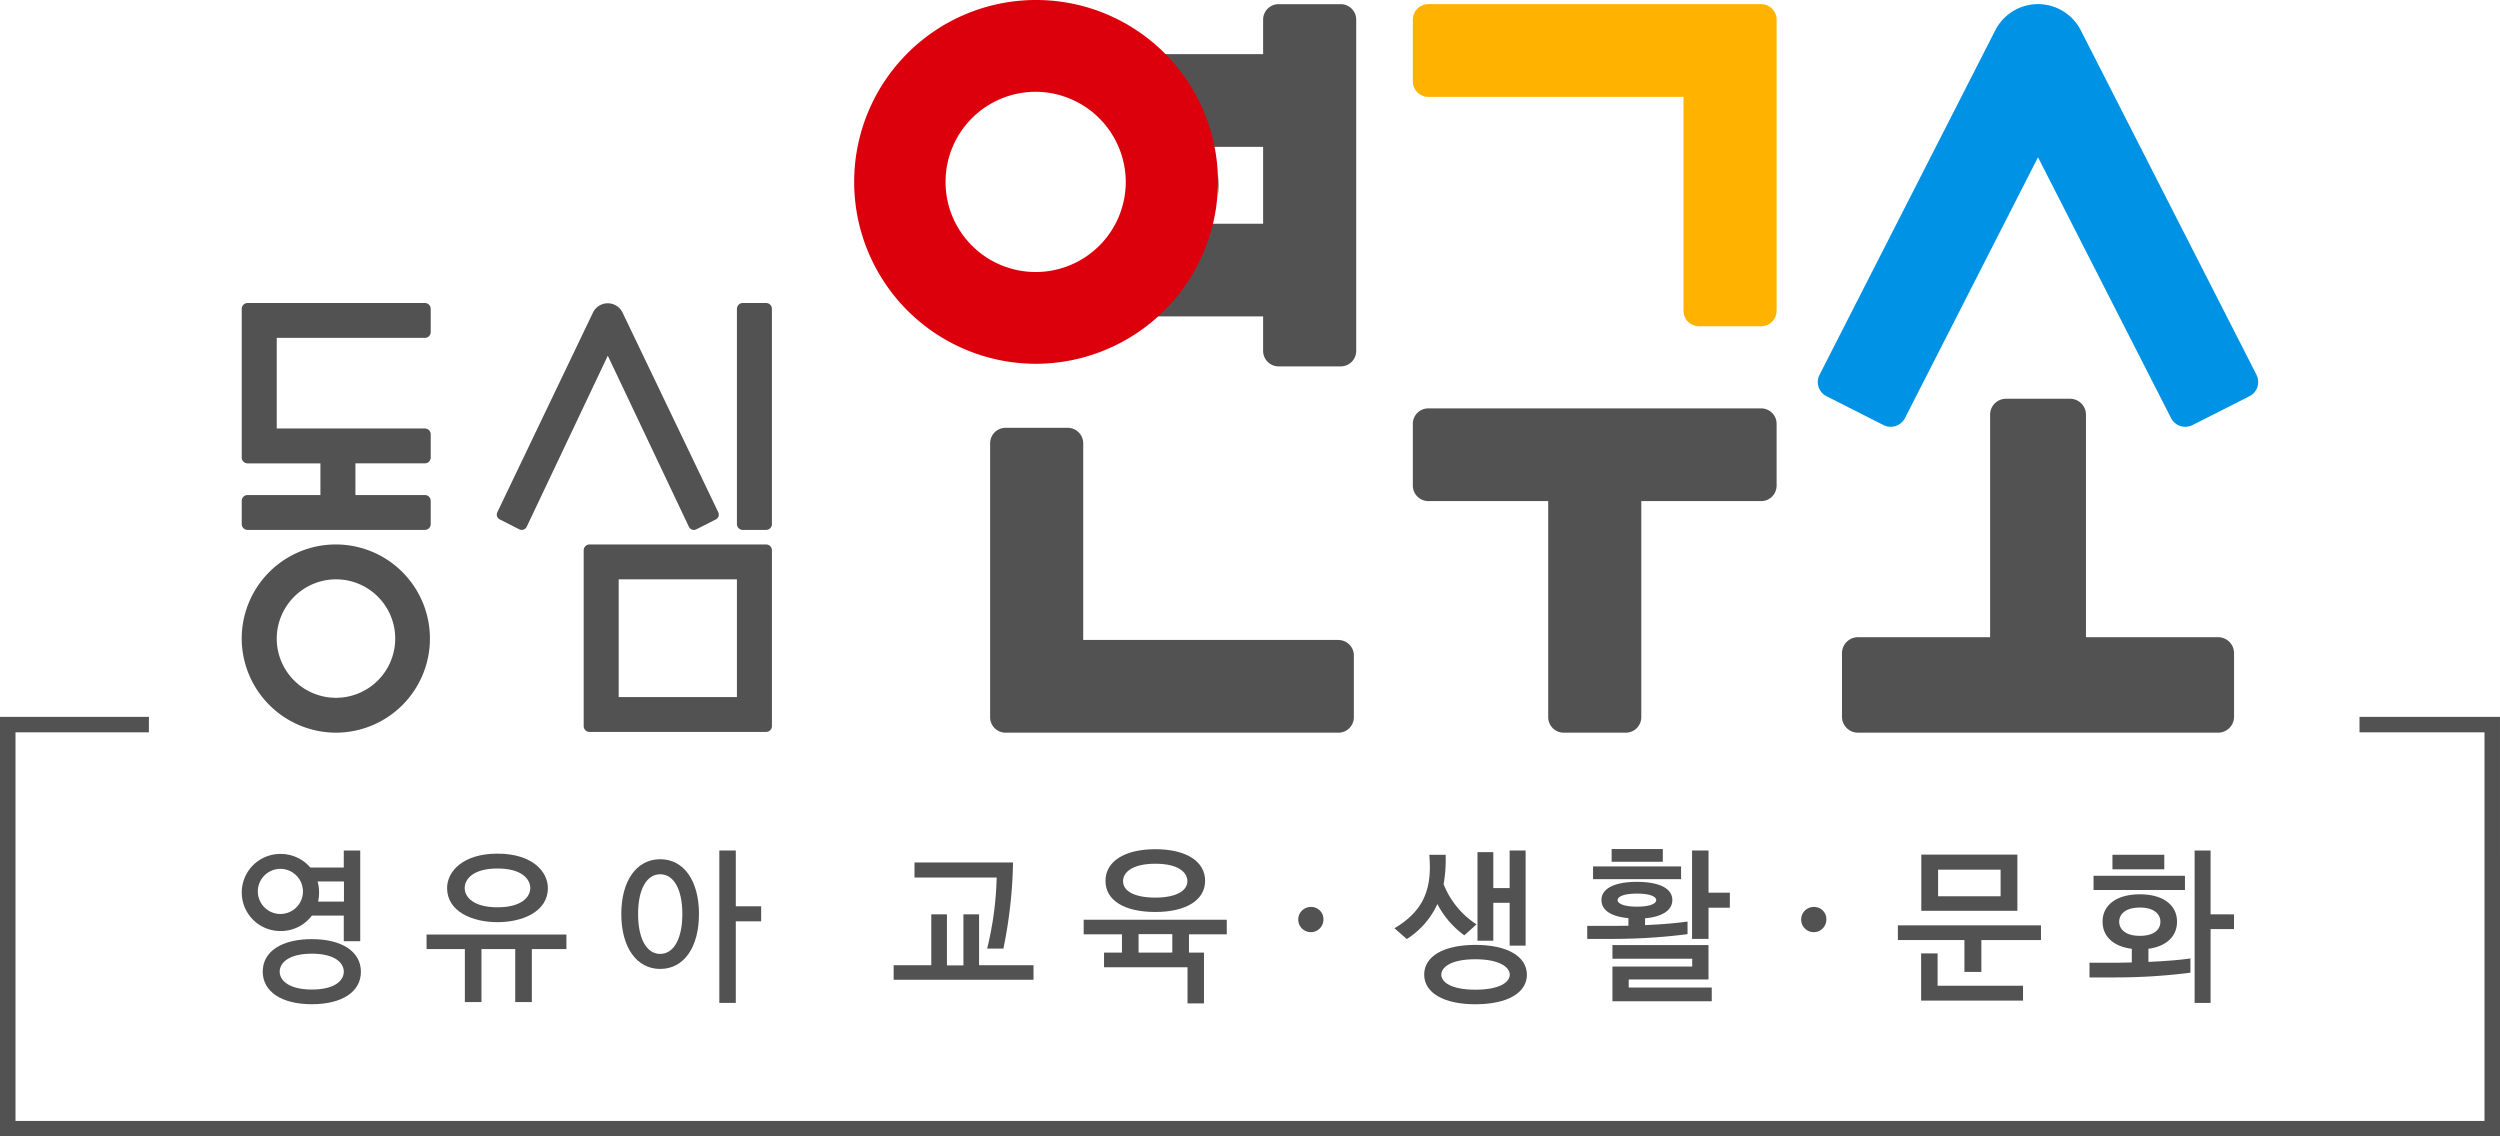
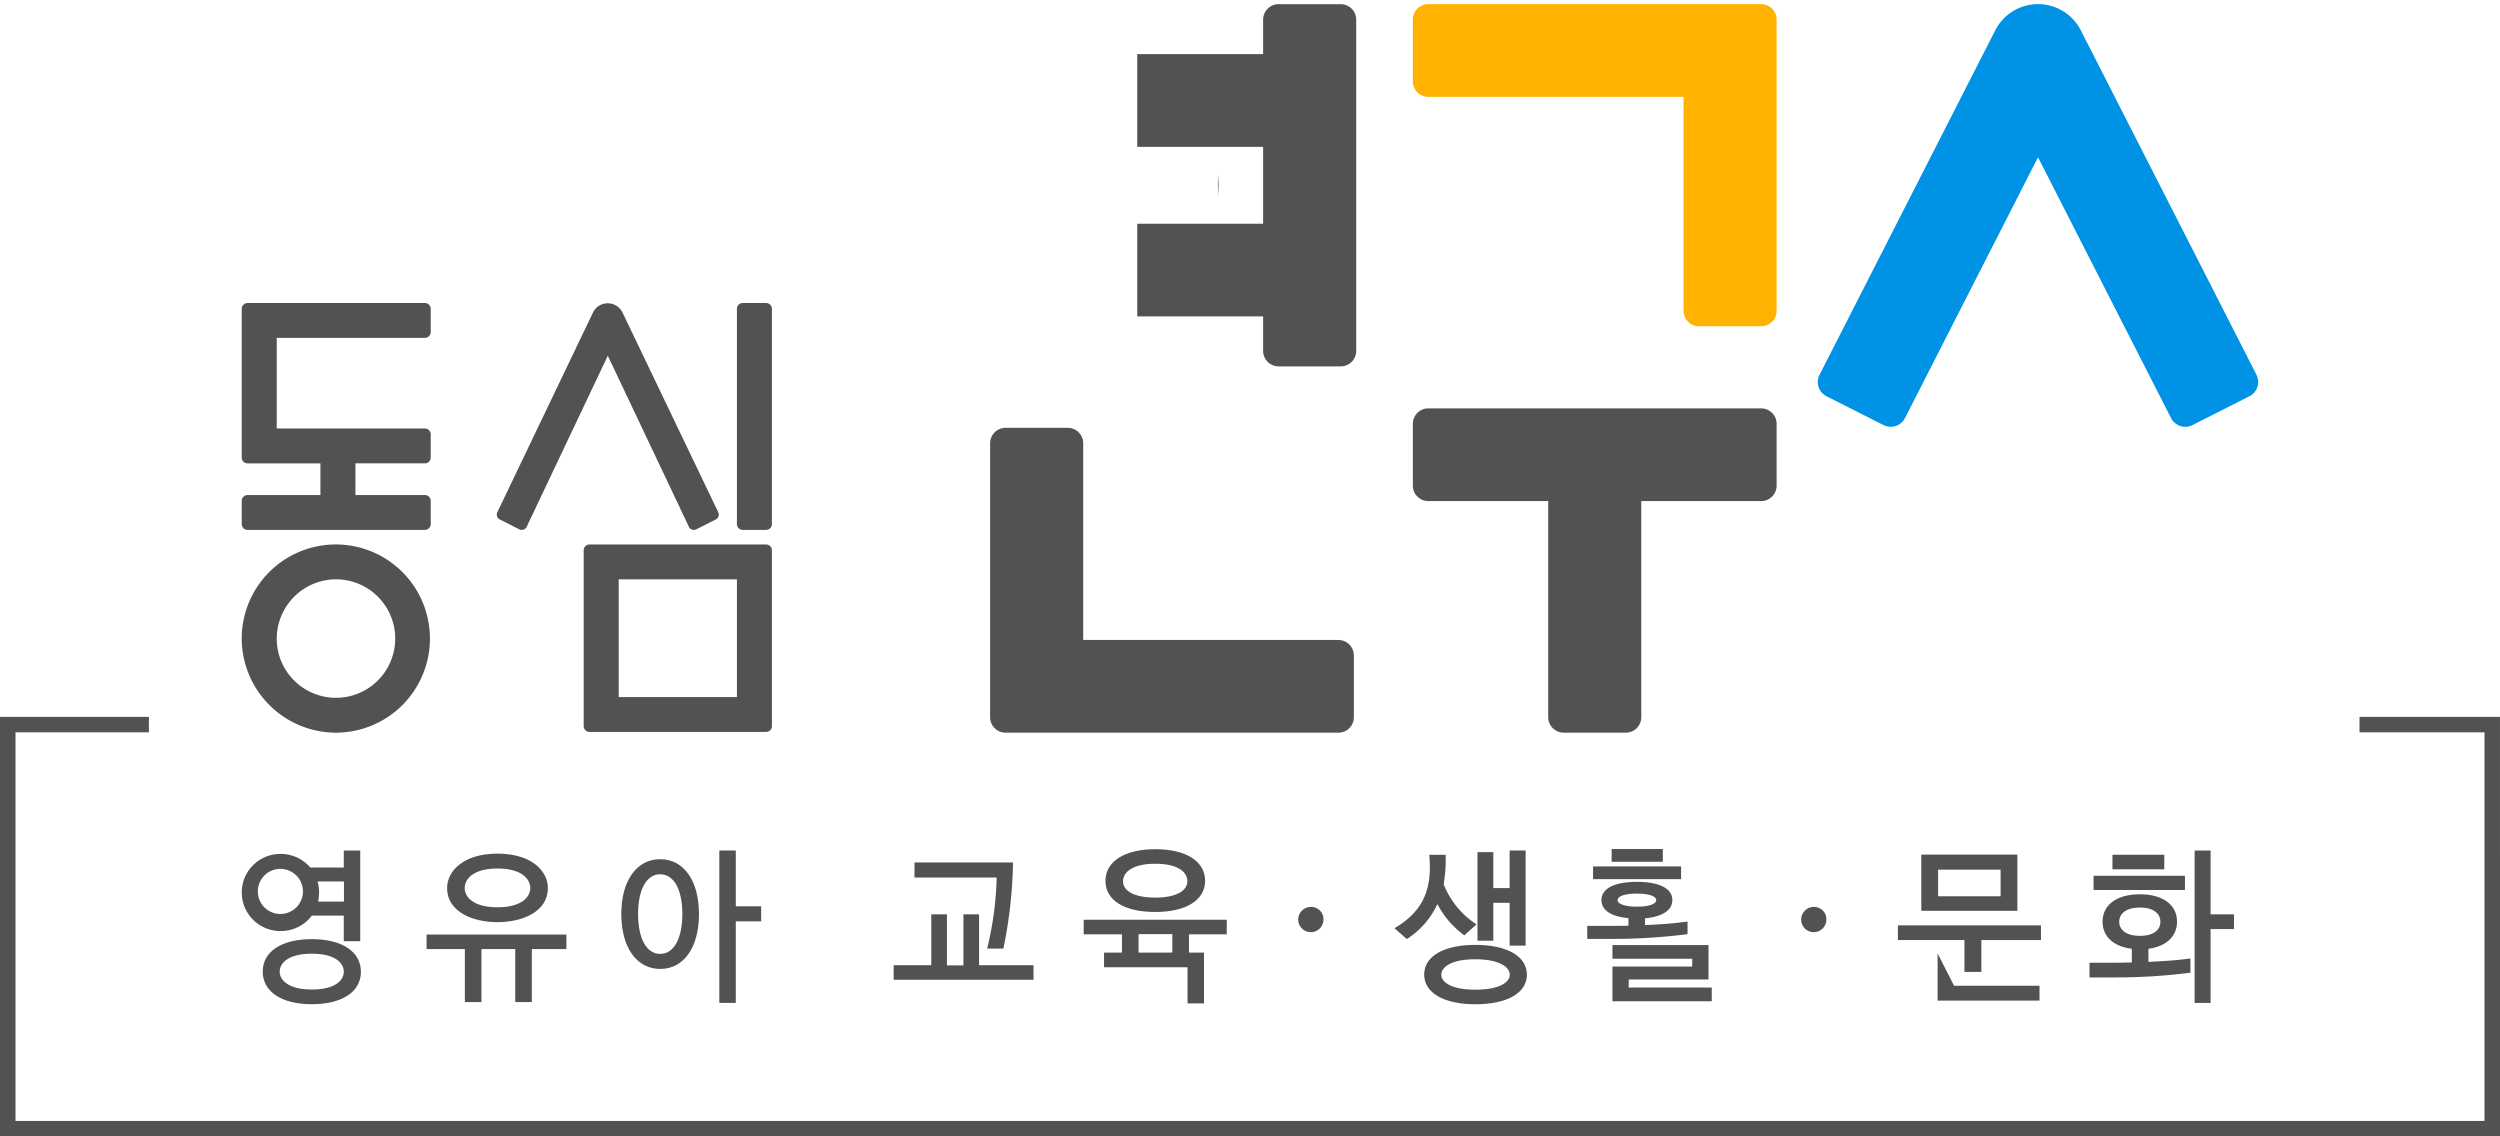
<svg xmlns="http://www.w3.org/2000/svg" id="logo-dongsimlab" width="286" height="130" viewBox="0 0 286 130">
  <g id="그룹_1494" data-name="그룹 1494" transform="translate(27.653 34.666)">
    <path id="패스_7845" data-name="패스 7845" d="M225.093,345.8h20.286a.667.667,0,0,0,.668-.665v-2.659a.667.667,0,0,0-.668-.665h-7.946v-3.624h7.946a.667.667,0,0,0,.668-.665v-2.659a.667.667,0,0,0-.668-.665H228.431V323.833h16.948a.667.667,0,0,0,.668-.665V320.51a.667.667,0,0,0-.668-.665H225.093a.667.667,0,0,0-.668.665v17.013a.667.667,0,0,0,.668.665h8.335v3.624h-8.335a.667.667,0,0,0-.668.665v2.659a.667.667,0,0,0,.668.665" transform="translate(-224.425 -319.845)" fill="#535252" />
    <path id="패스_7846" data-name="패스 7846" d="M235.236,352.941a6.777,6.777,0,1,1-6.805,6.778,6.8,6.8,0,0,1,6.805-6.778m0,17.543a10.766,10.766,0,1,0-10.812-10.765,10.8,10.8,0,0,0,10.812,10.765" transform="translate(-224.425 -321.332)" fill="#535252" />
    <path id="패스_7847" data-name="패스 7847" d="M284.516,345.8h2.67a.666.666,0,0,0,.667-.665V320.51a.666.666,0,0,0-.667-.665h-2.67a.666.666,0,0,0-.668.665v24.626a.667.667,0,0,0,.668.665" transform="translate(-227.198 -319.845)" fill="#535252" />
    <path id="패스_7848" data-name="패스 7848" d="M269.466,352.941H282.99v13.469H269.466Zm16.863-3.988h-20.2a.667.667,0,0,0-.668.665v20.116a.666.666,0,0,0,.668.664h20.2a.665.665,0,0,0,.667-.664V349.618a.666.666,0,0,0-.667-.665" transform="translate(-226.34 -321.332)" fill="#535252" />
    <path id="패스_7849" data-name="패스 7849" d="M280.362,343.769,269.4,320.9a1.879,1.879,0,0,0-3.345,0L255.1,343.769a.621.621,0,0,0,.275.837l2.231,1.13a.63.63,0,0,0,.841-.275l9.285-19.588,9.285,19.588a.627.627,0,0,0,.363.31.607.607,0,0,0,.194.032.644.644,0,0,0,.283-.067l2.23-1.13a.621.621,0,0,0,.276-.837" transform="translate(-225.853 -319.847)" fill="#535252" />
  </g>
  <path id="패스_7850" data-name="패스 7850" d="M354.069,359.158H324.883v-22.5a1.771,1.771,0,0,0-1.775-1.768h-7.1a1.769,1.769,0,0,0-1.775,1.768V368a1.768,1.768,0,0,0,1.775,1.768h38.061A1.769,1.769,0,0,0,355.845,368v-7.07a1.772,1.772,0,0,0-1.776-1.767" transform="translate(-200.963 -285.948)" fill="#535252" />
  <path id="패스_7851" data-name="패스 7851" d="M404.8,283.814H366.734a1.77,1.77,0,0,0-1.775,1.767v7.07a1.771,1.771,0,0,0,1.775,1.769h29.19v24.472a1.77,1.77,0,0,0,1.776,1.769h7.1a1.772,1.772,0,0,0,1.775-1.769V285.581a1.771,1.771,0,0,0-1.775-1.767" transform="translate(-203.33 -283.338)" fill="#ffb300" />
  <path id="패스_7852" data-name="패스 7852" d="M404.8,332.547H366.734a1.769,1.769,0,0,0-1.775,1.764v7.074a1.773,1.773,0,0,0,1.775,1.768h13.71v24.725a1.772,1.772,0,0,0,1.775,1.767h7.1a1.772,1.772,0,0,0,1.775-1.767V343.153H404.8a1.774,1.774,0,0,0,1.775-1.768v-7.074a1.77,1.77,0,0,0-1.775-1.764" transform="translate(-203.33 -285.828)" fill="#535252" />
  <path id="패스_7853" data-name="패스 7853" d="M463.745,326.225,443.636,286.8a5.491,5.491,0,0,0-9.777,0l-20.11,39.421a1.814,1.814,0,0,0,.8,2.445l6.519,3.3a1.836,1.836,0,0,0,2.458-.8l15.219-29.836,15.219,29.836a1.828,1.828,0,0,0,1.061.906,1.832,1.832,0,0,0,1.394-.106l6.517-3.3a1.814,1.814,0,0,0,.8-2.445" transform="translate(-205.597 -283.338)" fill="#0092e5" />
-   <path id="패스_7854" data-name="패스 7854" d="M459.48,358.665H444.368V333.207a1.823,1.823,0,0,0-1.828-1.82h-7.31a1.82,1.82,0,0,0-1.828,1.82v25.458H418.287a1.827,1.827,0,0,0-1.831,1.82v7.281a1.824,1.824,0,0,0,1.831,1.82H459.48a1.822,1.822,0,0,0,1.828-1.82v-7.281a1.826,1.826,0,0,0-1.828-1.82" transform="translate(-205.733 -285.769)" fill="#535252" />
  <g id="그룹_1495" data-name="그룹 1495" transform="translate(130.105 0.477)">
    <path id="패스_7855" data-name="패스 7855" d="M355.162,283.815h-7.1a1.773,1.773,0,0,0-1.775,1.768v3.944h-14.4v10.61h14.4v8.794h-14.4v10.605h14.4v3.945a1.774,1.774,0,0,0,1.775,1.772h7.1a1.774,1.774,0,0,0,1.775-1.772v-37.9A1.773,1.773,0,0,0,355.162,283.815Z" transform="translate(-331.891 -283.815)" fill="#535252" />
    <path id="패스_7856" data-name="패스 7856" d="M341.571,304.3v2.555c.027-.425.07-.85.07-1.277S341.6,304.729,341.571,304.3Z" transform="translate(-332.343 -284.862)" fill="#535252" />
  </g>
-   <path id="패스_7857" data-name="패스 7857" d="M318.63,324.931a20.81,20.81,0,1,1,20.9-20.808A20.875,20.875,0,0,1,318.63,324.931Zm0-31.117a10.308,10.308,0,1,0,10.35,10.309A10.342,10.342,0,0,0,318.63,293.814Z" transform="translate(-200.193 -283.312)" fill="#dc000c" />
  <path id="패스_7858" data-name="패스 7858" d="M481.418,417.729h-286V369.741h17.034v1.766H197.191v44.457H479.645V371.506h-14.3v-1.766h16.072Z" transform="translate(-195.418 -287.729)" fill="#535252" />
  <g id="그룹_1496" data-name="그룹 1496" transform="translate(27.653 97.129)">
    <path id="패스_7859" data-name="패스 7859" d="M232.561,396.534c-3.463,0-5.616,1.423-5.616,3.714s2.152,3.733,5.616,3.733,5.617-1.423,5.617-3.714S236.025,396.534,232.561,396.534Zm0,5.765c-2.714,0-3.677-1.1-3.677-2.05s.963-2.049,3.677-2.049,3.659,1.1,3.659,2.049C236.22,401.239,235.259,402.3,232.561,402.3Z" transform="translate(-224.542 -386.227)" fill="#535252" />
    <path id="패스_7860" data-name="패스 7860" d="M232.445,393.3H236.1v2.928h1.883V385.849H236.1V387.8h-3.83a4.439,4.439,0,0,0-3.432-1.557,4.408,4.408,0,1,0,0,8.817A4.415,4.415,0,0,0,232.445,393.3Zm-3.605-5.351a2.591,2.591,0,0,1,2.587,2.707,2.581,2.581,0,1,1-2.587-2.707Zm4.265,1.445h3.016v2.3h-2.957a4.979,4.979,0,0,0,.11-1.036A4.666,4.666,0,0,0,233.105,389.391Z" transform="translate(-224.425 -385.681)" fill="#535252" />
    <path id="패스_7861" data-name="패스 7861" d="M246.608,397.644h4.379v6.064h1.9v-6.064h3.863v6.064h1.9v-6.064h3.954V395.98h-16Z" transform="translate(-225.46 -386.199)" fill="#535252" />
    <path id="패스_7862" data-name="패스 7862" d="M254.834,394.067c2.869,0,5.765-1.207,5.765-3.9,0-1.9-1.8-3.94-5.765-3.94s-5.765,2.043-5.765,3.94C249.069,392.86,251.965,394.067,254.834,394.067Zm0-6.14c2.768,0,3.751,1.206,3.751,2.239,0,1.014-.983,2.2-3.751,2.2s-3.751-1.184-3.751-2.2C251.083,389.133,252.064,387.927,254.834,387.927Z" transform="translate(-225.575 -385.7)" fill="#535252" />
    <path id="패스_7863" data-name="패스 7863" d="M274.425,386.9c-2.7,0-4.452,2.459-4.452,6.268s1.749,6.285,4.452,6.285,4.435-2.466,4.435-6.285S277.119,386.9,274.425,386.9Zm0,10.833c-1.561,0-2.531-1.748-2.531-4.565s.97-4.546,2.531-4.546,2.532,1.741,2.532,4.546S275.987,397.731,274.425,397.731Z" transform="translate(-226.55 -385.735)" fill="#535252" />
    <path id="패스_7864" data-name="패스 7864" d="M283.621,385.849h-1.884v17.435h1.884v-9.331h2.9v-1.721h-2.9Z" transform="translate(-227.099 -385.681)" fill="#535252" />
    <path id="패스_7865" data-name="패스 7865" d="M312.43,393.546h-1.791v5.84h-1.886v-5.84h-1.791v5.82h-4.305v1.664h16v-1.664H312.43Z" transform="translate(-228.076 -386.074)" fill="#535252" />
    <path id="패스_7866" data-name="패스 7866" d="M313.513,396.962l-.047.182h1.861l.025-.115a52.934,52.934,0,0,0,1.075-9.585v-.149H305.157v1.72h9.4A37.629,37.629,0,0,1,313.513,396.962Z" transform="translate(-228.192 -385.755)" fill="#535252" />
    <path id="패스_7867" data-name="패스 7867" d="M333.785,392.875c3.509,0,5.69-1.364,5.69-3.564,0-2.233-2.181-3.619-5.69-3.619s-5.709,1.387-5.709,3.619S330.211,392.875,333.785,392.875Zm0-5.519c2.7,0,3.659,1.029,3.659,1.993,0,1.161-1.4,1.881-3.659,1.881-2.315,0-3.7-.7-3.7-1.881C330.09,388.385,331.06,387.356,333.785,387.356Z" transform="translate(-229.262 -385.673)" fill="#535252" />
    <path id="패스_7868" data-name="패스 7868" d="M325.46,395.863h4.379v2.09h-2.051v1.683h9.552v4.132h1.883v-5.814h-1.718v-2.09h4.324V394.2H325.46Zm6.281,2.09v-2.109H335.6v2.109Z" transform="translate(-229.14 -386.108)" fill="#535252" />
    <path id="패스_7869" data-name="패스 7869" d="M352.649,392.656a1.442,1.442,0,1,0,1.441,1.443A1.395,1.395,0,0,0,352.649,392.656Z" transform="translate(-230.341 -386.029)" fill="#535252" />
    <path id="패스_7870" data-name="패스 7870" d="M374.526,391.832h1.868v4.9h1.828V385.849h-1.828v4.3h-1.868v-4.112h-1.809v10.132h1.809Z" transform="translate(-231.345 -385.681)" fill="#535252" />
    <path id="패스_7871" data-name="패스 7871" d="M372.178,397.227c-3.612,0-5.857,1.3-5.857,3.394s2.244,3.4,5.857,3.4c3.635,0,5.893-1.294,5.893-3.376C378.071,398.535,375.812,397.227,372.178,397.227Zm0,5.126c-2.878,0-3.9-.922-3.9-1.712,0-.816,1.022-1.769,3.9-1.769,2.719,0,3.935.887,3.935,1.769C376.113,401.43,375.083,402.353,372.178,402.353Z" transform="translate(-231.047 -386.262)" fill="#535252" />
    <path id="패스_7872" data-name="패스 7872" d="M370.649,395.51l.1.07,1.389-1.255-.15-.1a9.717,9.717,0,0,1-3.61-4.495,16.335,16.335,0,0,0,.235-3.218v-.145h-1.876l.013.159c.322,3.909-.787,6.269-3.829,8.144l-.169.1,1.418,1.237.094-.065a9.361,9.361,0,0,0,3.4-3.94A10.272,10.272,0,0,0,370.649,395.51Z" transform="translate(-230.88 -385.707)" fill="#535252" />
    <rect id="사각형_266" data-name="사각형 266" width="10.069" height="1.457" transform="translate(154.593 1.99)" fill="#535252" />
-     <path id="패스_7873" data-name="패스 7873" d="M400.35,385.849h-1.884v10.113h1.884v-3.568h2.439v-1.719H400.35Z" transform="translate(-232.547 -385.681)" fill="#535252" />
    <rect id="사각형_267" data-name="사각형 267" width="5.856" height="1.457" transform="translate(156.718)" fill="#535252" />
    <path id="패스_7874" data-name="패스 7874" d="M397.361,395.611v-1.442l-.168.024c-1.541.212-3.374.327-4.692.385v-.78c1.986-.175,3.122-.932,3.122-2.088,0-1.322-1.475-2.081-4.046-2.081s-4.064.759-4.064,2.081c0,1.161,1.1,1.893,3.086,2.068v.867c-.65.016-1.284.016-1.848.016h-2.864v1.495h2.882a67.224,67.224,0,0,0,8.464-.528Zm-8-3.882c0-.365.582-.754,2.217-.754s2.2.389,2.2.754c0,.34-.576.736-2.2.736S389.36,392.068,389.36,391.728Z" transform="translate(-231.96 -385.874)" fill="#535252" />
    <path id="패스_7875" data-name="패스 7875" d="M390.776,401.182H399.9v-3.936H388.911v1.57h9.128v.889h-9.128v3.974h11.362v-1.57h-9.5Z" transform="translate(-232.101 -386.263)" fill="#535252" />
    <path id="패스_7876" data-name="패스 7876" d="M413,392.656a1.442,1.442,0,1,0,1.441,1.443A1.395,1.395,0,0,0,413,392.656Z" transform="translate(-233.158 -386.029)" fill="#535252" />
    <path id="패스_7877" data-name="패스 7877" d="M436.966,386.344H425.974v6.432h10.992Zm-9.072,4.768v-3.048h7.152v3.048Z" transform="translate(-233.83 -385.706)" fill="#535252" />
    <path id="패스_7878" data-name="패스 7878" d="M423.163,396.554h7.613V400.2h1.939v-3.643h6.818v-1.683h-16.37Z" transform="translate(-233.699 -386.142)" fill="#535252" />
-     <path id="패스_7879" data-name="패스 7879" d="M427.837,398.255h-1.884v5.4h11.658v-1.7h-9.774Z" transform="translate(-233.829 -386.315)" fill="#535252" />
+     <path id="패스_7879" data-name="패스 7879" d="M427.837,398.255v5.4h11.658v-1.7h-9.774Z" transform="translate(-233.829 -386.315)" fill="#535252" />
    <rect id="사각형_268" data-name="사각형 268" width="5.93" height="1.664" transform="translate(214.011 0.656)" fill="#535252" />
    <rect id="사각형_269" data-name="사각형 269" width="10.456" height="1.627" transform="translate(211.849 3.06)" fill="#535252" />
    <path id="패스_7880" data-name="패스 7880" d="M452.9,398.862v-1.5c2.051-.273,3.27-1.423,3.27-3.1,0-1.931-1.628-3.132-4.249-3.132s-4.267,1.2-4.267,3.132c0,1.693,1.247,2.844,3.344,3.1v1.566l-.127,0c-.635.015-1.226.031-1.776.031h-2.938v1.682h2.956a67.231,67.231,0,0,0,8.464-.528l.127-.018v-1.627l-.168.022C456.411,398.651,454.893,398.771,452.9,398.862Zm-.979-6.215c1.731,0,2.347.835,2.347,1.618,0,1.013-.877,1.617-2.347,1.617-1.744,0-2.365-.834-2.365-1.617S450.179,392.647,451.923,392.647Z" transform="translate(-234.772 -385.951)" fill="#535252" />
    <path id="패스_7881" data-name="패스 7881" d="M460.6,393.153v-7.3h-1.828v17.435H460.6v-8.449h2.679v-1.683Z" transform="translate(-235.361 -385.681)" fill="#535252" />
  </g>
</svg>